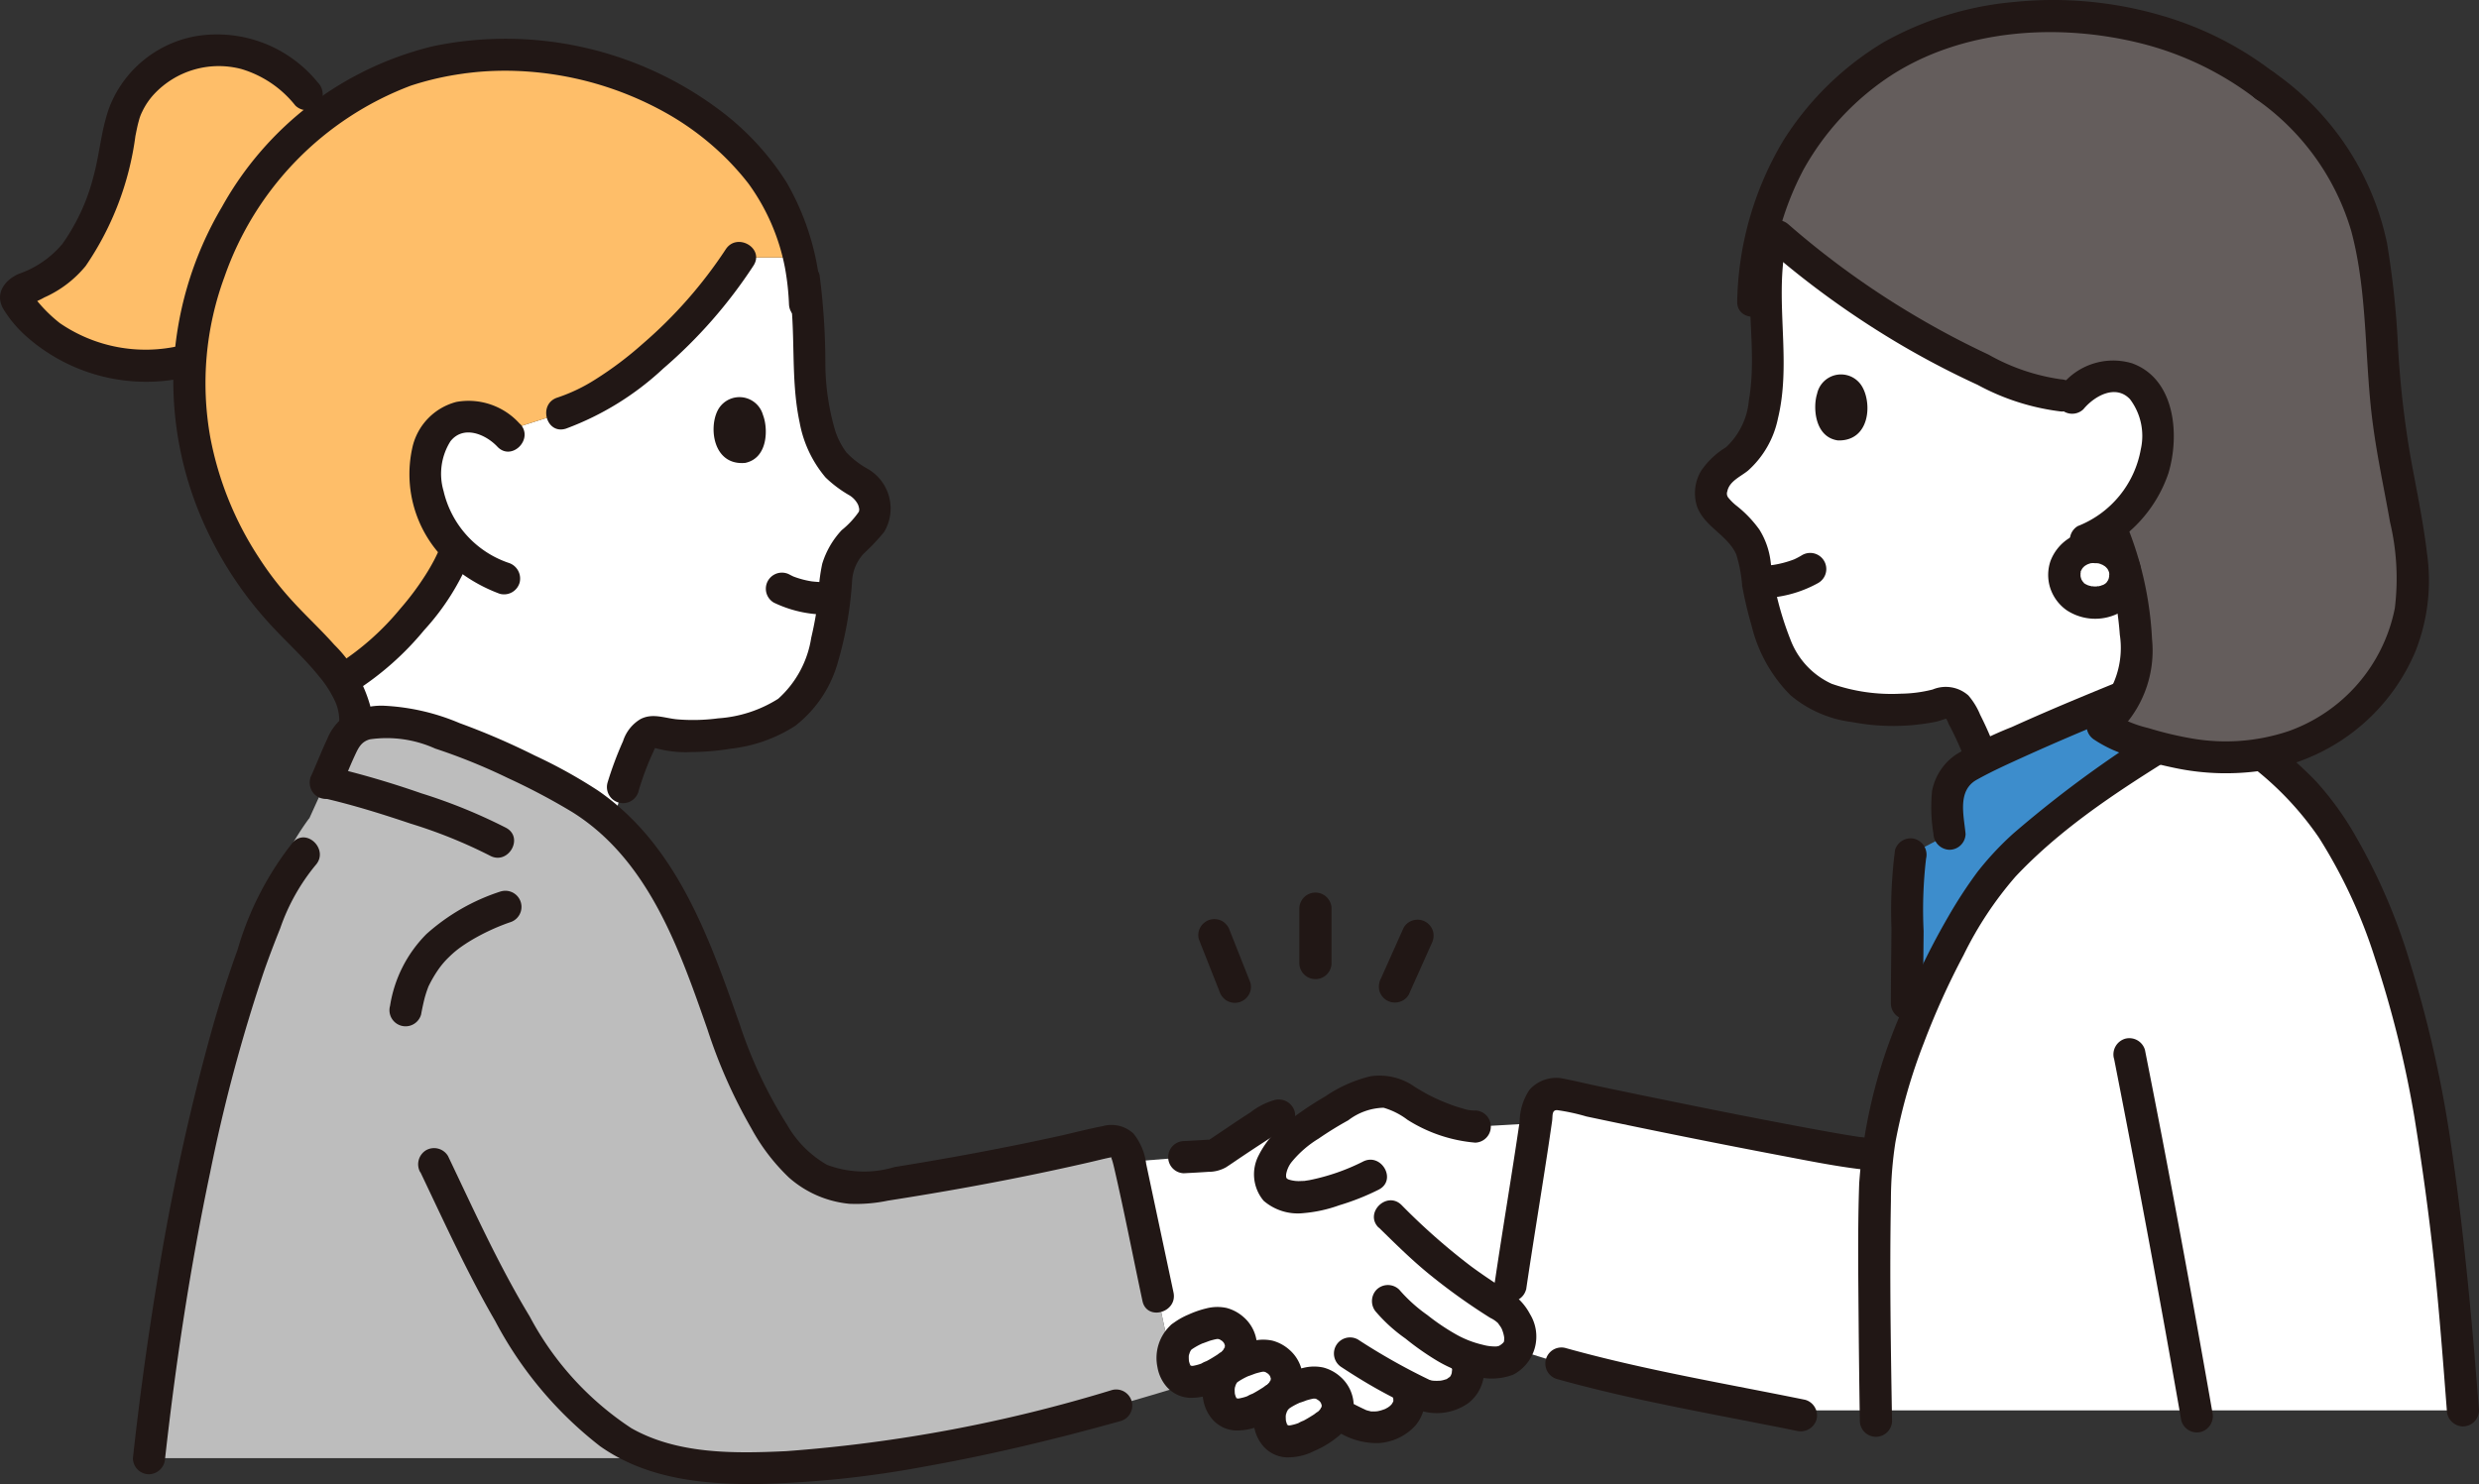
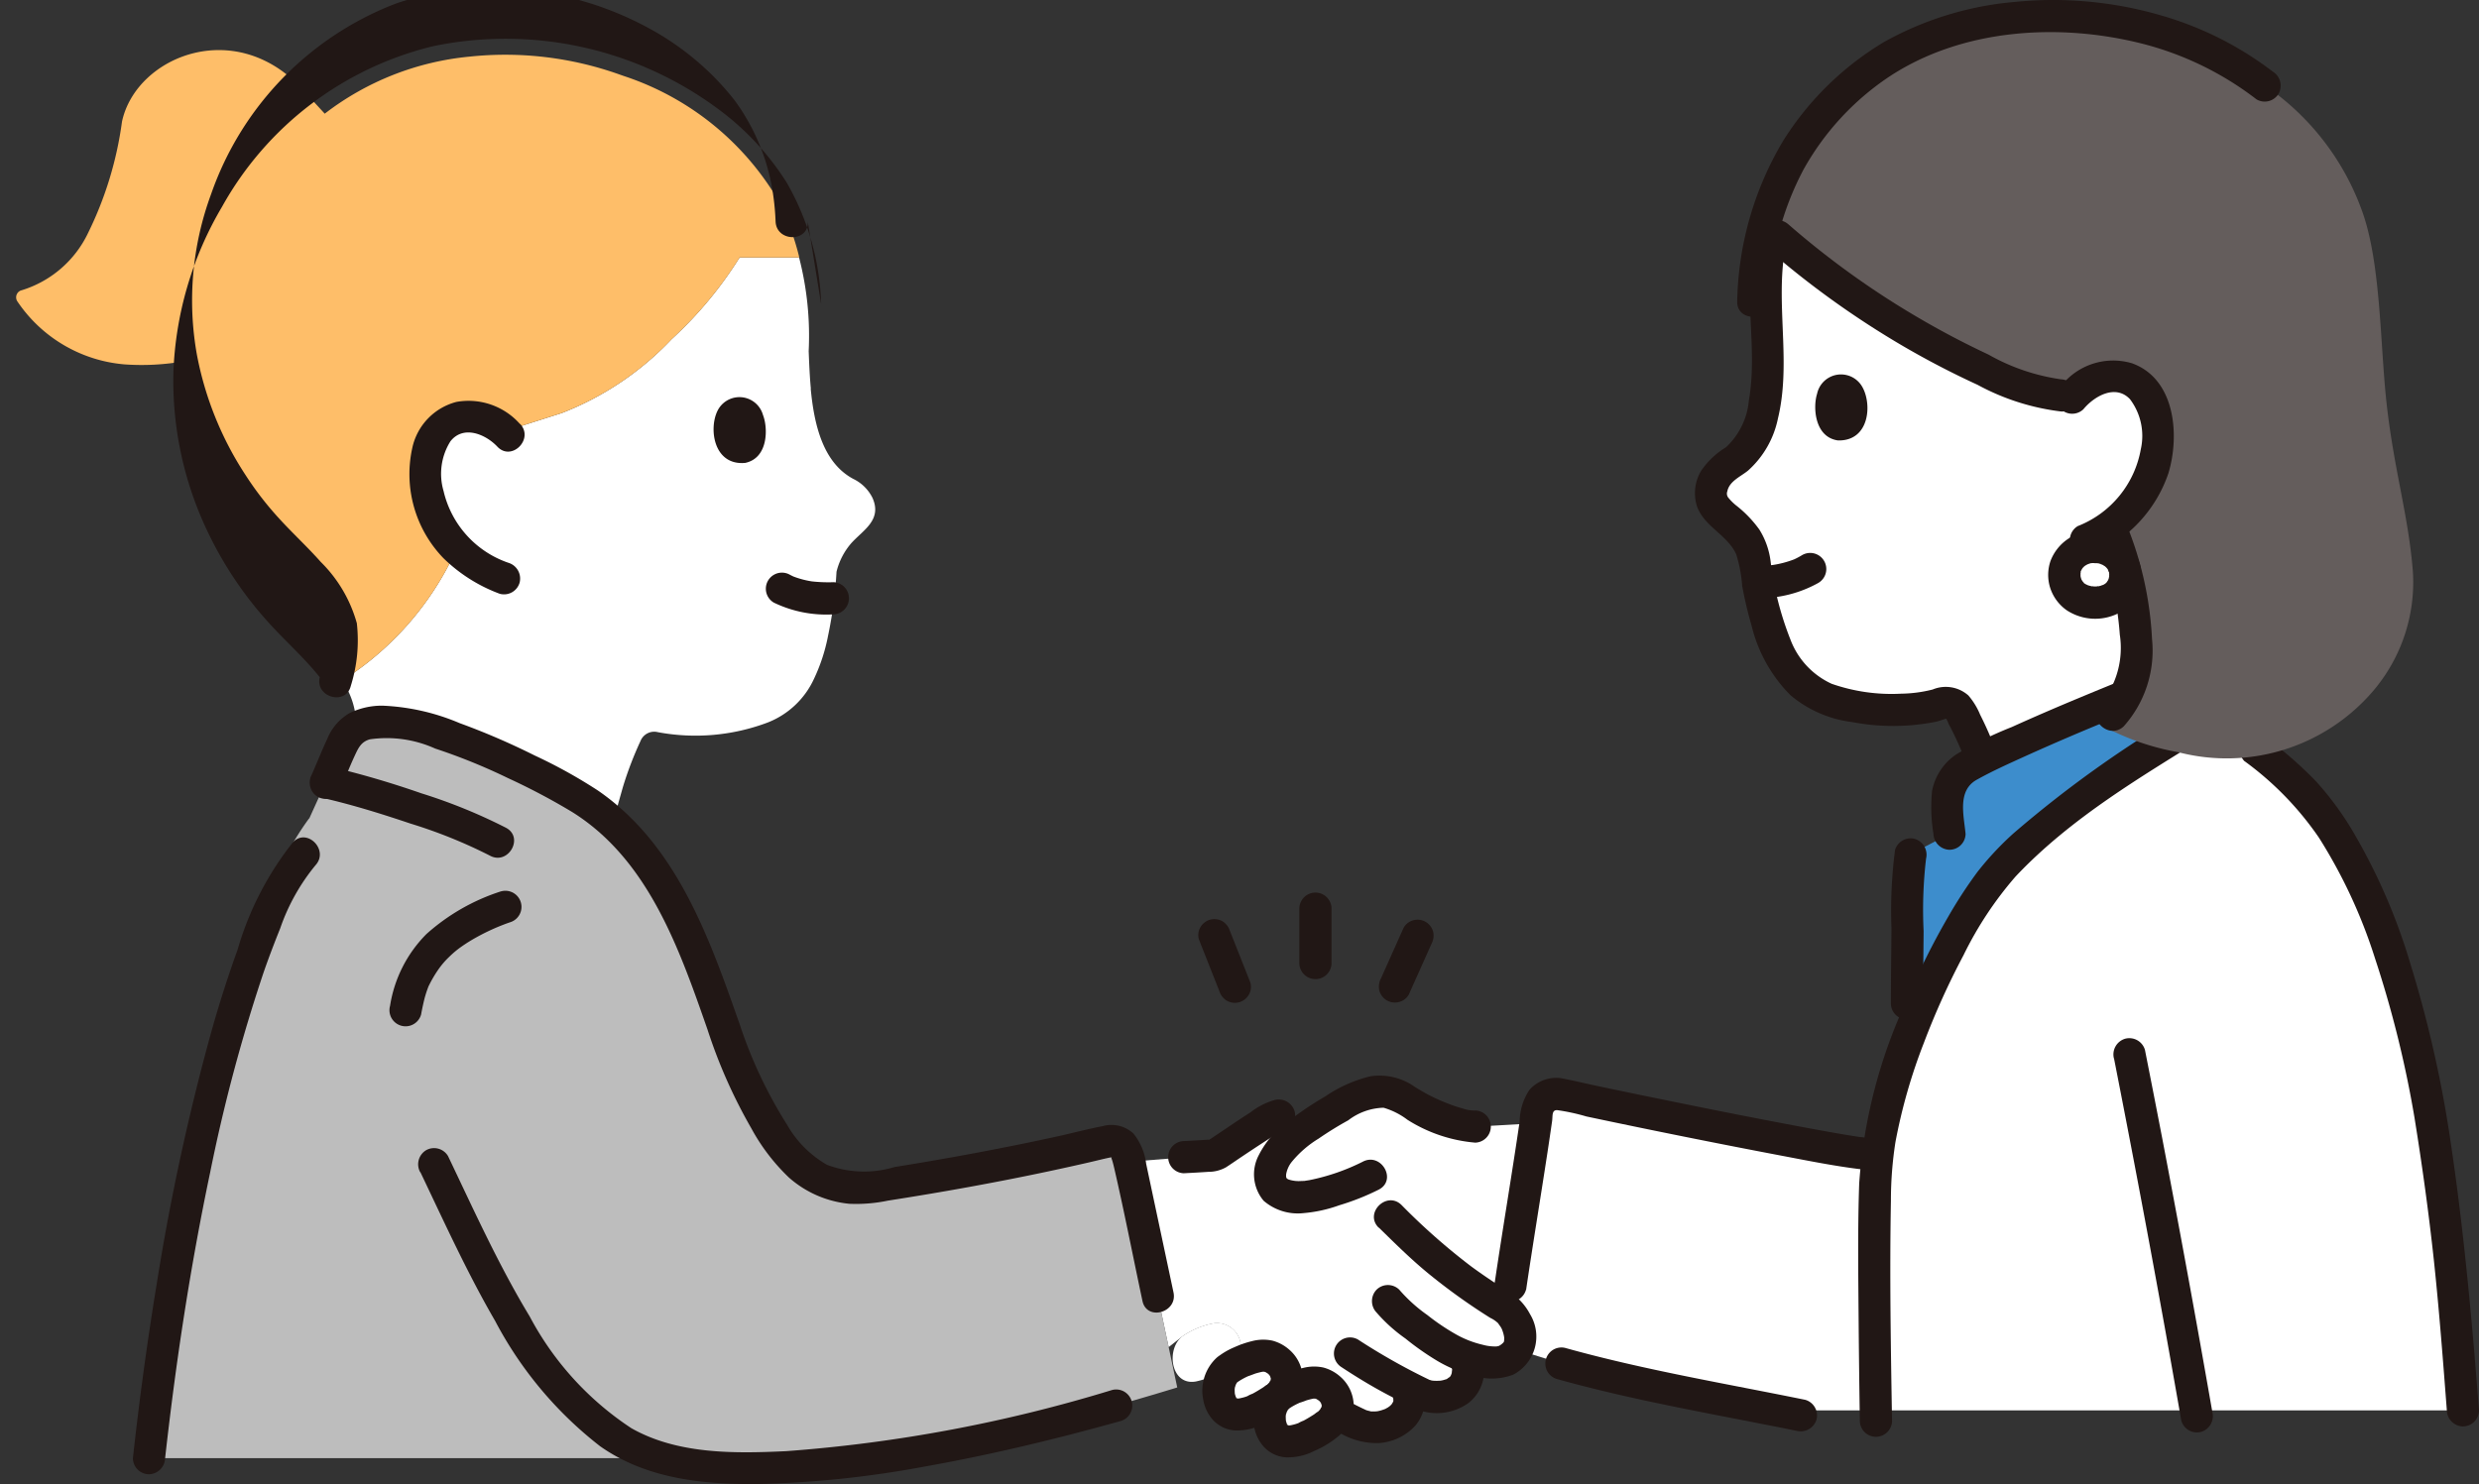
<svg xmlns="http://www.w3.org/2000/svg" width="114.705" height="68.687">
  <rect width="100%" height="100%" fill="#333333" stroke="none" />
  <defs>
    <clipPath id="a">
      <path fill="none" d="M0 0h114.705v68.687H0z" />
    </clipPath>
  </defs>
  <g clip-path="url(#a)">
    <path d="M70.737 54.104c.117-.752.228-1.473.321-2.115l-2.8.158a7.956 7.956 0 0 1-3.327-1.3 1.885 1.885 0 0 0-.92-.313 2.6 2.6 0 0 0-1.492.4c-.7.38-1.179.651-1.693 1l-1.644-.287a1 1 0 0 0-.377.147c-.538.3-2.414 1.574-2.493 1.627a.629.629 0 0 1-.314.078q-.615.042-1.23.072l-2.522.2.015.058 1.318 6.2.494 2.323.62-.487.039-.029a3.766 3.766 0 0 1 1.447-.589 1.106 1.106 0 0 1 1.228.969 1.008 1.008 0 0 1 .007.106 1.226 1.226 0 0 1-.571.933l-.031.122.039-.029a3.768 3.768 0 0 1 1.447-.589 1.106 1.106 0 0 1 1.228.968 1.016 1.016 0 0 1 .007.106 1.181 1.181 0 0 1-.444.837l.117-.079a3.766 3.766 0 0 1 1.447-.589 1.106 1.106 0 0 1 1.228.968 1.016 1.016 0 0 1 .007.106.881.881 0 0 1-.065.31c.33.183.67.351 1.012.516a1.818 1.818 0 0 0 1.311.074 1.55 1.55 0 0 0 .931-.682 1.141 1.141 0 0 0 .016-1.039s-.012-.035-.034-.093c.242.124.5.252.786.389a1.675 1.675 0 0 0 1.935-.522 1.353 1.353 0 0 0 .139-.775l1.377-.19a1.265 1.265 0 0 0 .931-.572 1.752 1.752 0 0 0-.5-1.876c.1-.662.164-1.11.164-1.11.227-1.547.554-3.566.839-5.4M37.518 17.983c-.056-.6-.078-1.194-.1-1.732a14.471 14.471 0 0 0-.444-4.334h-2.753a18.253 18.253 0 0 1-3.146 3.784 13.931 13.931 0 0 1-5.09 3.42l-2.64.841a2.313 2.313 0 0 0-1.083-.606 1.962 1.962 0 0 0-1.657.272 2.873 2.873 0 0 0-.923 2.384 4.978 4.978 0 0 0 1.437 3.373l-.047.139a14.027 14.027 0 0 1-5.049 5.852l-.189.137a3.619 3.619 0 0 1 .617 1.6 3.707 3.707 0 0 1-.029.612 3.039 3.039 0 0 1 1.847-.3 6.852 6.852 0 0 1 1.235.257 32.482 32.482 0 0 1 6.527 2.792 11.527 11.527 0 0 1 2.328 1.6c.279-1 .465-1.653.465-1.653a16.325 16.325 0 0 1 .812-2.123.684.684 0 0 1 .806-.41 9.473 9.473 0 0 0 5.069-.443 3.931 3.931 0 0 0 2.148-2.016 8.291 8.291 0 0 0 .654-1.995 19.55 19.55 0 0 0 .393-2.97 3.151 3.151 0 0 1 .7-1.342c.542-.595 1.422-1.062.962-2.083a1.917 1.917 0 0 0-.881-.871c-1.4-.743-1.818-2.493-1.975-4.186m46.997-5.217q-1.291-.971-2.5-2.044a14.214 14.214 0 0 0-.235 4.684c.054 2.059.137 4.916-1.686 6.04a1.92 1.92 0 0 0-.824.926c-.393 1.049.515 1.458 1.094 2.016a3.154 3.154 0 0 1 .79 1.294 19.583 19.583 0 0 0 .584 2.939 8.284 8.284 0 0 0 .781 1.948 3.933 3.933 0 0 0 2.273 1.872 9.472 9.472 0 0 0 5.087.115.682.682 0 0 1 .83.357 16.31 16.31 0 0 1 .947 2.067l.06.149c1.839-.916 4.472-2.035 6.681-2.916a6.6 6.6 0 0 0 .438-2.942 16.1 16.1 0 0 0-1.192-4.927 4.954 4.954 0 0 0 2.209-4.337 2.873 2.873 0 0 0-1.075-2.319 1.963 1.963 0 0 0-1.672-.164 2.324 2.324 0 0 0-1.1.738 5.912 5.912 0 0 1-3.133-.659 40.218 40.218 0 0 1-8.362-4.836" fill="#fff" />
    <path d="M101.509 31.033a102.317 102.317 0 0 0-10.412 4.413 1.885 1.885 0 0 0-1 1.8c.025.353.05.748.107 1.346l-1.805.951a11.077 11.077 0 0 0-.129 1.93c-.013 2.274-.033 4.553-.051 6.813a36.786 36.786 0 0 1 2.369-5.142 20.525 20.525 0 0 1 1.787-2.708c2.71-3.037 6.322-5.121 9.567-7.147l-.326-2.3Z" fill="#3d8dcc" />
    <path d="M103.844 34.284a14.638 14.638 0 0 1 5.242 6.113 43.14 43.14 0 0 1 3.153 9.93 143.6 143.6 0 0 1 1.721 14.95H82.173c-2.823-.558-7.106-1.372-9.941-2.171l-2.742-.86.406-2.746c.355-2.4.947-5.943 1.253-8.151a.844.844 0 0 1 .956-.716c.026 0 .053.009.079.015 2.214.5 12.018 2.5 13.939 2.729l.744.088a31.651 31.651 0 0 1 3.725-10.32 20.524 20.524 0 0 1 1.786-2.706c2.806-3.145 6.579-5.267 9.912-7.362.582.457 1.1.853 1.554 1.209" fill="#fff" />
    <path d="M103.862 35.234a14.5 14.5 0 0 1 3.435 3.534 23.94 23.94 0 0 1 2.59 5.569 49.988 49.988 0 0 1 1.83 7.373c.355 2.2.661 4.406.9 6.622.246 2.311.422 4.629.6 6.945a.763.763 0 0 0 .744.744.75.75 0 0 0 .744-.744c-.341-4.367-.734-8.716-1.407-13.047a55.014 55.014 0 0 0-1.768-7.623 27.418 27.418 0 0 0-2.579-5.986 14.205 14.205 0 0 0-1.8-2.471 19.093 19.093 0 0 0-2.243-1.97.768.768 0 0 0-1.053 0 .75.75 0 0 0 0 1.053Zm-12.914 3.359c-.08-.858-.391-2 .52-2.505.765-.427 1.576-.785 2.373-1.148a115.408 115.408 0 0 1 7.973-3.234.763.763 0 0 0 .52-.916.751.751 0 0 0-.916-.52c-1.752.609-3.474 1.306-5.186 2.019-1.055.439-2.1.888-3.142 1.36a17.294 17.294 0 0 0-2.563 1.261 2.634 2.634 0 0 0-1.128 1.692 7.558 7.558 0 0 0 .062 1.985.765.765 0 0 0 .744.744.749.749 0 0 0 .744-.744Zm10.622-5.946a52.908 52.908 0 0 0-8.422 5.939 14.127 14.127 0 0 0-1.652 1.772 21.406 21.406 0 0 0-1.345 2.061 33.952 33.952 0 0 0-1.954 3.935 23.924 23.924 0 0 0-2.171 8.422c-.072 2.067-.043 4.14-.027 6.207q.019 2.4.058 4.8a.745.745 0 0 0 1.489 0c-.058-3.407-.115-6.819-.052-10.226a17.457 17.457 0 0 1 .21-2.7 25.578 25.578 0 0 1 1.319-4.6 35.3 35.3 0 0 1 1.83-4.046 16.713 16.713 0 0 1 2.408-3.641c2.591-2.749 5.881-4.658 9.057-6.638.811-.506.065-1.795-.752-1.286Z" fill="#211715" />
    <path d="M88.981 46.465c0-1.124.018-2.248.026-3.372a20.422 20.422 0 0 1 .113-3.35.766.766 0 0 0-.52-.916.751.751 0 0 0-.916.52 21.741 21.741 0 0 0-.165 3.612c-.008 1.169-.027 2.338-.027 3.507a.745.745 0 0 0 1.489 0Z" fill="#211715" />
    <path d="M104.791 3.96A15.883 15.883 0 0 0 94.823.748a17.109 17.109 0 0 0-4.886.77 12.622 12.622 0 0 0-8.283 8.887 40.214 40.214 0 0 0 11.218 7.2 5.915 5.915 0 0 0 3.133.659 2.324 2.324 0 0 1 1.1-.738 1.963 1.963 0 0 1 1.672.164 2.873 2.873 0 0 1 1.075 2.319 4.954 4.954 0 0 1-2.209 4.337 16.1 16.1 0 0 1 1.192 4.927c.025 1.285-.029 2.881-1.093 3.824l-.51.453.06.047a11.551 11.551 0 0 0 3.5 1.218 8.912 8.912 0 0 0 9.022-2.843 7.754 7.754 0 0 0 1.832-5.511c-.207-2.636-.872-4.676-1.22-7.819-.291-2.647-.261-6.207-1.045-8.625a11.871 11.871 0 0 0-4.581-6.058" fill="#645d5c" />
    <path d="M35.952 9.175a13.013 13.013 0 0 0-7.06-5.648l-.246-.086a15.732 15.732 0 0 0-6.92-.82 12.991 12.991 0 0 0-6.7 2.64l-.829-.9C11.081.65 6.304 2.556 5.645 5.63a16.693 16.693 0 0 1-1.558 5.128A5.041 5.041 0 0 1 .951 13.45a.341.341 0 0 0-.175.45.346.346 0 0 0 .038.065 6.643 6.643 0 0 0 4.946 2.9 11.183 11.183 0 0 0 2.806-.154l.231-.053c-.011.158-.021.315-.026.473a15.928 15.928 0 0 0 4.221 11.193 26.412 26.412 0 0 1 2.845 3.188l.189-.137a14.02 14.02 0 0 0 5.049-5.852s.018-.051.047-.139a4.978 4.978 0 0 1-1.437-3.373 2.873 2.873 0 0 1 .923-2.384 1.962 1.962 0 0 1 1.657-.272 2.313 2.313 0 0 1 1.083.606l2.64-.841a13.931 13.931 0 0 0 5.09-3.42 18.253 18.253 0 0 0 3.146-3.784h2.76a12.049 12.049 0 0 0-1.03-2.742" fill="#febe69" />
    <path d="M97.817 48.99a810.003 810.003 0 0 1 2.386 12.655q.368 2.054.728 4.108a.751.751 0 0 0 .916.52.761.761 0 0 0 .52-.916 798.451 798.451 0 0 0-2.318-12.667q-.395-2.047-.8-4.094a.752.752 0 0 0-.916-.52.759.759 0 0 0-.52.916ZM70.614 59.697c.313-2.116.663-4.227.986-6.341q.112-.734.217-1.468c.033-.235-.025-.52.238-.506a9.343 9.343 0 0 1 1.347.292q4.5.954 9.016 1.813c1.229.233 2.461.484 3.7.633a.748.748 0 0 0 .744-.744.763.763 0 0 0-.744-.744c-.207-.025.15.024-.06-.007-.108-.016-.215-.031-.322-.049a44.173 44.173 0 0 1-.728-.121c-.651-.113-1.3-.234-1.954-.356q-2.466-.465-4.925-.966-2.2-.444-4.4-.907c-.452-.1-.9-.207-1.355-.295a1.637 1.637 0 0 0-1.609.517 2.7 2.7 0 0 0-.449 1.456c-.362 2.469-.779 4.929-1.145 7.4a.769.769 0 0 0 .52.916.75.75 0 0 0 .916-.52Zm1.42 4.128c3.647 1.022 7.4 1.648 11.1 2.4a.763.763 0 0 0 .916-.52.752.752 0 0 0-.52-.916c-3.707-.756-7.456-1.382-11.1-2.4a.745.745 0 0 0-.396 1.436Zm12.047-45.609c-.2.605-.133 2.015.962 2.169 1.453.037 1.59-1.659 1.129-2.474a1.131 1.131 0 0 0-2.091.3m-2.682 9.476a5.608 5.608 0 0 0 2.724-.7.745.745 0 1 0-.752-1.286 3.514 3.514 0 0 1-.447.23l.178-.075a4.769 4.769 0 0 1-1.2.312l.2-.027a7.96 7.96 0 0 1-.7.059.745.745 0 1 0 0 1.489" fill="#211715" />
    <path d="M92.364 34.784a15.914 15.914 0 0 0-.743-1.709 3.274 3.274 0 0 0-.543-.887 1.577 1.577 0 0 0-1.652-.275 6.2 6.2 0 0 1-1.453.193 8.4 8.4 0 0 1-3.219-.457 3.671 3.671 0 0 1-1.909-2.047 14.589 14.589 0 0 1-.914-3.585 3.609 3.609 0 0 0-.524-1.506 5.415 5.415 0 0 0-1.086-1.126 2.434 2.434 0 0 1-.338-.336.3.3 0 0 1-.058-.31c.093-.471.625-.685.959-.959a4.416 4.416 0 0 0 1.381-2.405c.584-2.41-.02-4.877.252-7.309a.749.749 0 0 0-.744-.744.762.762 0 0 0-.744.744c-.241 2.149.266 4.326-.107 6.464a3.363 3.363 0 0 1-1.055 2.168 3.773 3.773 0 0 0-1.154 1.092 2.018 2.018 0 0 0-.192 1.646c.346.947 1.394 1.309 1.813 2.213a6.531 6.531 0 0 1 .279 1.475 18.387 18.387 0 0 0 .434 1.833 6.838 6.838 0 0 0 1.8 3.22 5.46 5.46 0 0 0 2.85 1.243 10.16 10.16 0 0 0 3.913-.021c.079-.018.427-.142.445-.132a1.916 1.916 0 0 1 .112.244 13.53 13.53 0 0 1 .755 1.668.764.764 0 0 0 .916.52.75.75 0 0 0 .52-.916Z" fill="#211715" />
    <path d="M81.871 13.942a13.628 13.628 0 0 1 1.582-6.1 12.432 12.432 0 0 1 3.917-4.264c3.389-2.259 7.887-2.535 11.755-1.556a14.56 14.56 0 0 1 5.29 2.58.748.748 0 0 0 1.018-.267.763.763 0 0 0-.267-1.018 15.575 15.575 0 0 0-5.035-2.563 17.853 17.853 0 0 0-6.945-.662 15.087 15.087 0 0 0-6 1.846 13.988 13.988 0 0 0-4.661 4.552 15.032 15.032 0 0 0-2.143 7.452c-.035.958 1.454.957 1.489 0" fill="#211715" />
-     <path d="M104.415 4.603a11.35 11.35 0 0 1 4.378 6.086c.784 2.923.6 6.037 1.012 9.021.2 1.493.521 2.965.782 4.449a11.29 11.29 0 0 1 .223 3.993 7.609 7.609 0 0 1-4.913 5.687 9.141 9.141 0 0 1-4.524.332 16.252 16.252 0 0 1-1.966-.473 5.5 5.5 0 0 1-1.746-.743.749.749 0 0 0-1.018.267.762.762 0 0 0 .267 1.019 5.954 5.954 0 0 0 1.735.778 17.5 17.5 0 0 0 1.869.5 11.51 11.51 0 0 0 4.684.058 9.2 9.2 0 0 0 6.559-5.413 8.9 8.9 0 0 0 .541-4.562c-.182-1.537-.511-3.047-.781-4.569a45.135 45.135 0 0 1-.557-4.926 40.623 40.623 0 0 0-.512-4.857 12.84 12.84 0 0 0-5.279-7.933.749.749 0 0 0-1.018.267.761.761 0 0 0 .267 1.018Z" fill="#211715" />
    <path d="M96.408 18.932c.5-.6 1.481-1.163 2.148-.456a2.816 2.816 0 0 1 .5 2.319 4.7 4.7 0 0 1-2.917 3.555.752.752 0 0 0-.267 1.019.761.761 0 0 0 1.019.267 6.26 6.26 0 0 0 3.443-3.733c.531-1.756.322-4.366-1.685-5.089a3.057 3.057 0 0 0-3.294 1.067.766.766 0 0 0 0 1.053.75.75 0 0 0 1.053 0Z" fill="#211715" />
    <path d="M81.694 11.439a41.55 41.55 0 0 0 6.375 4.587q1.673.975 3.434 1.785a10.79 10.79 0 0 0 3.86 1.234c.958.052.955-1.437 0-1.489a9.475 9.475 0 0 1-3.355-1.145q-1.692-.792-3.3-1.739a39.48 39.48 0 0 1-5.955-4.286c-.719-.627-1.777.422-1.053 1.055Zm15.281 13.27a14.938 14.938 0 0 1 1.11 4.667 4.072 4.072 0 0 1-.877 3.195c-.7.651.35 1.7 1.053 1.053a5.258 5.258 0 0 0 1.315-4.041 16.092 16.092 0 0 0-1.165-5.27.763.763 0 0 0-.916-.52.751.751 0 0 0-.52.916Z" fill="#211715" />
-     <path d="M96.952 25.323a1.323 1.323 0 0 0-1.432 1.2v.04a1.3 1.3 0 0 0 1.383 1.324 1.285 1.285 0 0 0 1.435-1.268 1.322 1.322 0 0 0-1.342-1.3h-.042" fill="#fff" />
    <path d="M96.952 24.579a2.147 2.147 0 0 0-2.073 1.383 1.992 1.992 0 0 0-.025 1.217 2.03 2.03 0 0 0 .77 1.063 2.4 2.4 0 0 0 2.406.138 2.011 2.011 0 0 0 1.013-2.148 2.112 2.112 0 0 0-2.09-1.653.751.751 0 0 0-.744.744.759.759 0 0 0 .744.744c.043 0 .084 0 .127.007.127.007-.073-.011-.076-.011a.553.553 0 0 1 .193.045 1.024 1.024 0 0 0 .109.038c-.162-.035-.13-.06-.074-.031s.127.071.19.111c.113.071-.114-.107-.051-.04.02.021.044.039.065.059s.04.043.06.062c.047.046.062.115-.039-.057.029.05.065.093.093.145.013.025.062.133.007 0s0 .011.011.04.054.143.039.168c-.006.009-.016-.215-.015-.093v.106a.588.588 0 0 1 0 .074c-.006.081-.051.14.01-.054-.019.062-.026.124-.046.186-.009.027-.021.053-.029.08.06-.2.059-.127.026-.071s-.059.093-.086.141c-.044.078.133-.152.046-.06l-.044.048-.072.068c-.091.089.155-.1.046-.035a1.52 1.52 0 0 1-.146.087c-.069.035-.14.027.05-.018-.022.005-.046.017-.067.024a1.464 1.464 0 0 1-.178.047c-.078.016-.152-.011.046 0-.039 0-.08.007-.119.009a1.883 1.883 0 0 1-.205 0 .68.68 0 0 0-.079-.007c.2-.009.124.019.044 0a1.57 1.57 0 0 1-.181-.047.7.7 0 0 0-.069-.025q.182.08.079.031l-.062-.031c-.031-.017-.136-.059-.147-.093 0-.006.155.132.07.053-.025-.023-.051-.045-.075-.069l-.046-.049c-.09-.091.089.136.043.059-.031-.053-.069-.1-.1-.158-.038-.074-.018-.129.02.053 0-.021-.016-.044-.023-.065-.018-.056-.024-.116-.041-.172.06.194.015.133.011.052v-.184c0-.134-.041.189-.008.06.017-.066.041-.132.057-.2-.042.176-.064.138-.034.083s.042-.081.067-.12c.012-.019.029-.038.038-.057q-.124.155-.053.069l.034-.039c.044-.048.1-.086.141-.132-.142.144-.1.072-.035.033.031-.02.062-.038.093-.055s.138-.062.011-.011.025-.007.052-.016a.749.749 0 0 1 .229-.054s-.2.016-.076.012c.056 0 .112-.005.169 0a.745.745 0 0 0 0-1.489Zm-72.891-4.952a3.176 3.176 0 0 0-2.941-1.025 2.81 2.81 0 0 0-2.047 2.149 5.6 5.6 0 0 0 1.45 5.089 7.393 7.393 0 0 0 2.605 1.644.75.75 0 0 0 .916-.52.763.763 0 0 0-.52-.916 4.616 4.616 0 0 1-3-3.323 2.828 2.828 0 0 1 .318-2.3c.6-.764 1.628-.327 2.171.248.659.7 1.71-.356 1.053-1.053Zm11.239-.429c.239.591.263 2-.819 2.227-1.447.131-1.694-1.554-1.287-2.4a1.131 1.131 0 0 1 2.106.169m3.26 7.753a7 7 0 0 1-1.066-.046l.2.026a4.222 4.222 0 0 1-1.064-.276l.178.075q-.128-.055-.252-.12a.744.744 0 0 0-.751 1.285 5.578 5.578 0 0 0 2.759.544.745.745 0 0 0 0-1.489Z" fill="#211715" />
-     <path d="M29.545 36.62a13.188 13.188 0 0 1 .569-1.57c.051-.118.11-.233.157-.352.016-.04.049-.082.062-.119-.023.07-.165-.011.011.051a5.23 5.23 0 0 0 1.644.178 11.473 11.473 0 0 0 1.817-.155 6.907 6.907 0 0 0 2.987-1.055 5.644 5.644 0 0 0 1.979-2.954 17.074 17.074 0 0 0 .655-3.751 2.042 2.042 0 0 1 .544-1.276 9.289 9.289 0 0 0 .942-1 2.117 2.117 0 0 0-.748-2.908 4.085 4.085 0 0 1-1-.769 3.474 3.474 0 0 1-.517-1 11.108 11.108 0 0 1-.457-3.066 31.511 31.511 0 0 0-.27-4.152.75.75 0 0 0-.916-.52.761.761 0 0 0-.52.916c.38 2.132.06 4.311.517 6.442a5.444 5.444 0 0 0 1.2 2.541 5.62 5.62 0 0 0 1.115.832 1.062 1.062 0 0 1 .384.421.842.842 0 0 1 .056.206.337.337 0 0 1-.018.128 4.03 4.03 0 0 1-.792.849 3.985 3.985 0 0 0-.9 1.553 8.514 8.514 0 0 0-.182 1.568 16.232 16.232 0 0 1-.328 1.861 4.772 4.772 0 0 1-1.528 2.823 5.929 5.929 0 0 1-2.777.905 8.849 8.849 0 0 1-1.887.048c-.585-.051-1.143-.307-1.709-.012a1.834 1.834 0 0 0-.806 1.019 16.119 16.119 0 0 0-.719 1.926.745.745 0 0 0 1.436.4Zm4.034-25.079a20.943 20.943 0 0 1-3.836 4.367 16.422 16.422 0 0 1-2.188 1.649 7.905 7.905 0 0 1-1.766.845c-.908.295-.519 1.733.4 1.436a13.4 13.4 0 0 0 4.505-2.785 22.415 22.415 0 0 0 4.171-4.76c.524-.806-.765-1.553-1.286-.752ZM14.718 3.834A6 6 0 0 0 9.1 1.668a5.291 5.291 0 0 0-4.013 3.23c-.4 1.041-.469 2.211-.766 3.285a9.355 9.355 0 0 1-1.436 3.108 4.59 4.59 0 0 1-2.022 1.387c-.627.279-1.1.873-.734 1.58a5.587 5.587 0 0 0 1.1 1.321 8.368 8.368 0 0 0 7.534 1.849.751.751 0 0 0 .52-.916.76.76 0 0 0-.916-.52 7.01 7.01 0 0 1-5.6-1.038 6.73 6.73 0 0 1-1.051-1.031 1.824 1.824 0 0 0-.194-.245c-.121-.093-.019-.277-.131.161-.1.391-.121.246.033.209a3.639 3.639 0 0 0 .628-.281 5.2 5.2 0 0 0 1.913-1.458 13.85 13.85 0 0 0 2.3-6.01c.049-.235.091-.473.157-.7a1.992 1.992 0 0 1 .154-.421 3.23 3.23 0 0 1 .542-.808 4.1 4.1 0 0 1 4.048-1.176 5.012 5.012 0 0 1 2.5 1.691.751.751 0 0 0 1.053 0 .76.76 0 0 0 0-1.053Zm5.637 21.49-.062.172c-.071.194.066-.133-.025.06-.059.124-.118.25-.182.372a9.416 9.416 0 0 1-.421.721 12.882 12.882 0 0 1-1.144 1.525 12.393 12.393 0 0 1-2.874 2.558.745.745 0 0 0 .752 1.286 13.693 13.693 0 0 0 3.232-2.858 11.251 11.251 0 0 0 2.16-3.439.745.745 0 1 0-1.435-.4" fill="#211715" />
-     <path d="M37.995 14.081a11.972 11.972 0 0 0-1.6-5.64 12.507 12.507 0 0 0-2.99-3.265 16.511 16.511 0 0 0-13.354-3.04 15.286 15.286 0 0 0-9.777 7.433 16.2 16.2 0 0 0-2.252 7.7 16.2 16.2 0 0 0 1.474 7.1 17.376 17.376 0 0 0 3 4.521c.757.828 1.6 1.576 2.3 2.455a4.915 4.915 0 0 1 .76 1.235 2.3 2.3 0 0 1 .111 1.191 11.186 11.186 0 0 1-.251 1.4c-.226.931 1.21 1.328 1.436.4a7.043 7.043 0 0 0 .279-2.9 6.385 6.385 0 0 0-1.665-2.832c-.679-.765-1.44-1.453-2.116-2.221a14.806 14.806 0 0 1-1.365-1.8 15.356 15.356 0 0 1-2.253-5.568 14.226 14.226 0 0 1 .655-7.437 14.575 14.575 0 0 1 8.62-8.848 13.725 13.725 0 0 1 2.044-.5q.208-.034.416-.062c.114-.016-.124.016-.013 0l.091-.012.323-.038a14.164 14.164 0 0 1 2.016-.07 15.314 15.314 0 0 1 7.1 2.039 12.9 12.9 0 0 1 2.281 1.687c.3.275.58.564.849.866q.159.178.31.362l.15.186c.006.007.073.093.022.027s.045.06.055.074a9.733 9.733 0 0 1 1.67 3.869 11.959 11.959 0 0 1 .186 1.692c.049.953 1.538.959 1.489 0" fill="#211715" />
+     <path d="M37.995 14.081a11.972 11.972 0 0 0-1.6-5.64 12.507 12.507 0 0 0-2.99-3.265 16.511 16.511 0 0 0-13.354-3.04 15.286 15.286 0 0 0-9.777 7.433 16.2 16.2 0 0 0-2.252 7.7 16.2 16.2 0 0 0 1.474 7.1 17.376 17.376 0 0 0 3 4.521c.757.828 1.6 1.576 2.3 2.455c-.226.931 1.21 1.328 1.436.4a7.043 7.043 0 0 0 .279-2.9 6.385 6.385 0 0 0-1.665-2.832c-.679-.765-1.44-1.453-2.116-2.221a14.806 14.806 0 0 1-1.365-1.8 15.356 15.356 0 0 1-2.253-5.568 14.226 14.226 0 0 1 .655-7.437 14.575 14.575 0 0 1 8.62-8.848 13.725 13.725 0 0 1 2.044-.5q.208-.034.416-.062c.114-.016-.124.016-.013 0l.091-.012.323-.038a14.164 14.164 0 0 1 2.016-.07 15.314 15.314 0 0 1 7.1 2.039 12.9 12.9 0 0 1 2.281 1.687c.3.275.58.564.849.866q.159.178.31.362l.15.186c.006.007.073.093.022.027s.045.06.055.074a9.733 9.733 0 0 1 1.67 3.869 11.959 11.959 0 0 1 .186 1.692c.049.953 1.538.959 1.489 0" fill="#211715" />
    <path d="M27.241 37.198a13.049 13.049 0 0 0-1.21-.727 32.589 32.589 0 0 0-6.527-2.792 6.852 6.852 0 0 0-1.235-.257c-.844-.072-1.872 0-2.3.775-.324.6-.565 1.272-.908 2.03l-.744 1.64c-.015.015-.028.031-.041.047a13.107 13.107 0 0 0-1.832 3.563c-1.925 4.811-4.218 13.915-5.555 26.012h23.783a17.363 17.363 0 0 0 5.125.434c5.361-.147 12.765-1.884 18.675-3.706l-.892-4.2-1.318-6.2c-.186-.728-.362-1.133-1.092-.962a134.734 134.734 0 0 1-10.989 2.1 4.3 4.3 0 0 1-4.13-2.1c-2.07-3.08-2.115-4.342-3.644-8.262-.324-.789-.631-1.563-1.006-2.35a12.924 12.924 0 0 0-4.165-5.05" fill="#bdbdbd" />
    <path d="M7.64 67.492c.493-4.438 1.164-8.858 2.084-13.228a76.572 76.572 0 0 1 2.469-9.246c.239-.69.5-1.372.772-2.05a9.407 9.407 0 0 1 1.633-2.921c.645-.707-.405-1.763-1.053-1.053a14.492 14.492 0 0 0-2.551 4.96 53.852 53.852 0 0 0-1.277 4.024 105.933 105.933 0 0 0-2.448 11.338Q6.6 63.387 6.15 67.491a.749.749 0 0 0 .744.744.762.762 0 0 0 .744-.744m11.813-13.24c1.106 2.316 2.169 4.663 3.459 6.886a17.84 17.84 0 0 0 4.857 5.8c2.169 1.531 4.849 1.786 7.43 1.747a47.528 47.528 0 0 0 7.552-.8c3.071-.544 6.108-1.275 9.111-2.115a.745.745 0 0 0-.4-1.435 68.526 68.526 0 0 1-15.092 2.832c-2.386.111-5.018.151-7.158-1.066a14.065 14.065 0 0 1-4.7-5.169c-1.439-2.377-2.584-4.922-3.78-7.425a.751.751 0 0 0-1.019-.267.761.761 0 0 0-.267 1.018Zm35.321.052c.381-.019.762-.04 1.142-.066a1.648 1.648 0 0 0 .814-.21c.241-.155.475-.32.713-.479q.537-.36 1.08-.713c.152-.1.305-.2.46-.291.053-.031.106-.065.16-.1l.1-.058c.078-.039.081-.042.008-.01a.6.6 0 0 1 .132-.029.747.747 0 0 0 .52-.916.766.766 0 0 0-.916-.52 3.276 3.276 0 0 0-1.122.571c-.355.228-.707.461-1.058.7q-.388.259-.773.52c-.016.011-.072.037-.081.055s-.1 0 .046-.015-.041 0-.085.006c-.381.026-.761.047-1.142.066a.745.745 0 0 0 0 1.489Z" fill="#211715" />
    <path d="M68.26 51.401a1.75 1.75 0 0 1-.572-.093 7.189 7.189 0 0 1-.863-.3 8.278 8.278 0 0 1-1.363-.706 2.834 2.834 0 0 0-2.035-.49 6.3 6.3 0 0 0-2.1.931 15.342 15.342 0 0 0-1.666 1.115 4.276 4.276 0 0 0-1.413 1.6 1.9 1.9 0 0 0 .221 2.118 2.416 2.416 0 0 0 1.846.572 6.437 6.437 0 0 0 1.653-.363 11.218 11.218 0 0 0 1.838-.73c.847-.449.1-1.734-.752-1.286a9.735 9.735 0 0 1-2.472.853c-.043.009-.325.044-.124.028a3.24 3.24 0 0 1-.242.011 1.517 1.517 0 0 1-.591-.069c-.1-.046-.124-.068-.115-.235a1.258 1.258 0 0 1 .276-.6 4.9 4.9 0 0 1 1.224-1.056 16.03 16.03 0 0 1 1.375-.849 2.8 2.8 0 0 1 1.632-.582 3.407 3.407 0 0 1 1.107.558 6.938 6.938 0 0 0 3.14 1.058.745.745 0 0 0 0-1.489Zm-4.46 5.417c.784.767 1.559 1.537 2.415 2.225a28.084 28.084 0 0 0 2.745 1.956 1.31 1.31 0 0 1 .374.261c-.049-.055.081.122.1.151a.737.737 0 0 1 .086.179 1.507 1.507 0 0 1 .077.294.466.466 0 0 1 0 .133c0 .089.006.016.008 0-.007.05-.029.093-.038.143.019-.107.06-.078-.038.01a.7.7 0 0 1-.186.13c.015-.007-.133.026-.048.016a2.106 2.106 0 0 1-.68-.073 4.642 4.642 0 0 1-1.274-.5 10.216 10.216 0 0 1-1.295-.877 7.121 7.121 0 0 1-1.3-1.173.748.748 0 0 0-1.053 0 .764.764 0 0 0 0 1.055 7.379 7.379 0 0 0 1.341 1.207 12.754 12.754 0 0 0 1.458 1.024 6.209 6.209 0 0 0 1.672.69 2.813 2.813 0 0 0 1.844-.04 1.988 1.988 0 0 0 .784-2.81 2.686 2.686 0 0 0-1.136-1.132q-.8-.5-1.565-1.059a29.718 29.718 0 0 1-3.244-2.858c-.685-.67-1.739.382-1.053 1.053Z" fill="#211715" />
    <path d="M62.077 63.281c.565.371 1.139.727 1.73 1.055q.558.308 1.126.589a4.047 4.047 0 0 0 .977.416 2.539 2.539 0 0 0 2.031-.4 1.894 1.894 0 0 0 .49-2.419.745.745 0 1 0-1.286.752q.066.117.024.023l.02.072v.1c0-.136-.009.05-.018.086-.021.079-.072.165-.006.049-.026.046-.093.146-.018.053a1.112 1.112 0 0 1-.132.133c.121-.108-.018 0-.05.022-.129.093.1-.019-.042.023-.058.017-.114.036-.173.05-.079.019-.164.024-.035.013a2.516 2.516 0 0 1-.335.01c-.051 0-.1-.008-.153-.013.213.017.071.011.018 0a1 1 0 0 0-.111-.031q-.11-.04.091.041l-.14-.068a29.223 29.223 0 0 1-3.254-1.841.745.745 0 0 0-.752 1.286Z" fill="#211715" />
    <path d="M60.211 65.196a10.469 10.469 0 0 0 1.687 1.066 3.35 3.35 0 0 0 1.909.529 2.527 2.527 0 0 0 1.686-.811 1.934 1.934 0 0 0 .246-2.1.745.745 0 0 0-1.018-.267.768.768 0 0 0-.267 1.018c-.042-.1-.021-.045 0 .026 0 .016.031.149.018.062s0 .083 0 .1c0 .07-.019.078 0 .008-.053.2.041-.048-.014.057a1.111 1.111 0 0 1-.091.145c.042-.057.042-.048-.007 0-.014.013-.14.129-.062.064s-.069.043-.073.046c-.034.021-.07.038-.105.059-.121.07.065-.017-.017.011-.039.014-.077.029-.117.042a1.67 1.67 0 0 1-.3.075c.139-.018-.022 0-.05 0h-.178c-.06 0-.087-.02-.014 0-.057-.015-.115-.025-.171-.042-.013 0-.143-.051-.076-.023s-.1-.051-.117-.058a14.447 14.447 0 0 1-1.283-.688c-.1-.062-.2-.126-.3-.192l-.129-.09s-.181-.134-.1-.073a.765.765 0 0 0-1.053 0 .752.752 0 0 0 0 1.053Z" fill="#211715" />
    <path d="M54.697 61.859c-.759.6-.519 2.287.634 2.082a3.813 3.813 0 0 0 1.516-.692 1.226 1.226 0 0 0 .571-.933 1.106 1.106 0 0 0-1.13-1.082.54.54 0 0 0-.106.007 3.766 3.766 0 0 0-1.447.589l-.039.028m2.12 1.513c-.759.6-.52 2.286.634 2.082a3.817 3.817 0 0 0 1.517-.692 1.226 1.226 0 0 0 .571-.933 1.106 1.106 0 0 0-1.128-1.08.54.54 0 0 0-.106.007 3.77 3.77 0 0 0-1.447.589.351.351 0 0 0-.039.028" fill="#fff" />
    <path d="M59.173 64.615c-.759.6-.519 2.286.634 2.082a3.815 3.815 0 0 0 1.517-.692 1.225 1.225 0 0 0 .571-.933 1.106 1.106 0 0 0-1.129-1.082.54.54 0 0 0-.106.007 3.767 3.767 0 0 0-1.447.589.416.416 0 0 0-.039.028" fill="#fff" />
-     <path d="M54.17 61.333a2.083 2.083 0 0 0-.615 1.939 1.866 1.866 0 0 0 .427.912 1.526 1.526 0 0 0 1.037.511 2.7 2.7 0 0 0 1.329-.3 4.476 4.476 0 0 0 1.2-.758 1.875 1.875 0 0 0 .614-1.359 1.8 1.8 0 0 0-.628-1.324 1.913 1.913 0 0 0-.779-.417 2.033 2.033 0 0 0-.931.019 4.571 4.571 0 0 0-.837.289 3.335 3.335 0 0 0-.666.372.814.814 0 0 0-.341.445.762.762 0 0 0 .075.574.752.752 0 0 0 1.019.267 3.078 3.078 0 0 1 .491-.291l.087-.041.044-.02q.111-.048-.045.019c-.156.067.29-.1.317-.111.076-.023.153-.043.23-.062l.138-.029c.164-.036-.186 0-.038.007h.093c.1 0-.2-.044-.068-.01.037.009.073.016.109.027.184.057-.111-.067 0 0 .053.031.106.071.16.1-.165-.089-.091-.072-.035-.019.027.026.052.055.078.083.1.1-.1-.152-.025-.031.013.022.027.042.039.065.042.074.024.132-.011-.042.009.047.031.1.044.144.041.138-.009-.193-.005-.048v.077c0 .089-.047.109.013-.066-.011.031-.015.069-.024.1-.022.075-.077.12.024-.041-.02.031-.033.069-.052.1l-.041.067c-.014.022-.031.044-.046.066q.113-.143.038-.054c-.031.031-.059.062-.09.091l-.033.029c-.06.05-.044.039.046-.031-.033-.007-.164.108-.2.128-.158.1-.319.2-.485.288a1.211 1.211 0 0 0-.252.122l.093-.039-.065.025a4.704 4.704 0 0 1-.109.038 2.111 2.111 0 0 1-.269.068l-.122.02c.252-.043.143-.018.08-.016H55.1c-.089 0-.089-.05.093.015a1.186 1.186 0 0 0-.122-.031c-.11-.025.184.1.088.038l-.062-.034c-.02-.012-.038-.029-.059-.04.188.105.128.1.07.047l-.041-.042c-.053-.056-.04-.106.057.076-.022-.042-.054-.081-.076-.124-.007-.015-.014-.031-.022-.044-.056-.1.07.2.037.086-.017-.057-.037-.112-.05-.171 0-.017-.007-.034-.01-.051-.035-.16.013.186.009.069 0-.062-.007-.122-.006-.184a.375.375 0 0 1 0-.053c0-.079.05-.182-.012.066.015-.06.022-.121.039-.181.024-.084.115-.226-.014 0 .027-.049.048-.1.077-.149l.035-.054c.058-.095-.148.164-.038.05a1.4 1.4 0 0 1 .13-.124.743.743 0 0 0 .217-.527.741.741 0 0 0-.744-.744.857.857 0 0 0-.529.222" fill="#211715" />
    <path d="M56.29 62.846a2.083 2.083 0 0 0-.615 1.939 1.87 1.87 0 0 0 .427.911 1.526 1.526 0 0 0 1.037.511 2.7 2.7 0 0 0 1.329-.3 4.477 4.477 0 0 0 1.2-.758 1.875 1.875 0 0 0 .614-1.358 1.8 1.8 0 0 0-.628-1.324 1.916 1.916 0 0 0-.779-.417 2.033 2.033 0 0 0-.93.019 4.594 4.594 0 0 0-.837.289 3.34 3.34 0 0 0-.665.372.81.81 0 0 0-.341.445.744.744 0 0 0 1.093.841 3.094 3.094 0 0 1 .491-.291l.087-.041.044-.02q.11-.048-.045.019c-.155.067.289-.1.317-.111.076-.023.153-.043.23-.062l.139-.029c.164-.036-.186 0-.038.007h.093c.1 0-.2-.044-.068-.01.037.009.073.016.109.028.184.057-.111-.067 0 0 .053.031.106.071.16.1-.165-.089-.09-.072-.035-.019.028.026.052.055.078.083.1.1-.1-.152-.026-.031.013.022.027.042.039.065.042.075.024.132-.011-.042.009.047.031.1.044.144.041.138-.009-.193 0-.048v.076c0 .089-.047.109.013-.066-.011.031-.015.069-.024.1-.022.075-.078.12.024-.041-.02.031-.033.069-.052.1l-.041.067c-.014.022-.031.044-.046.066q.114-.144.038-.055c-.031.031-.058.062-.09.091l-.033.029q-.089.074.046-.033c-.033-.007-.164.108-.2.128-.158.1-.319.2-.485.288a1.244 1.244 0 0 0-.252.122l.093-.039-.065.025-.109.038a2.163 2.163 0 0 1-.269.067l-.124.02c.252-.043.144-.018.081-.015h-.083c-.089 0-.09-.05.093.015a1.1 1.1 0 0 0-.122-.031c-.11-.025.184.1.088.038l-.062-.034c-.02-.012-.038-.028-.059-.04.188.105.128.1.07.047l-.041-.042c-.053-.056-.04-.106.056.077-.022-.042-.054-.081-.076-.124-.007-.015-.014-.031-.022-.044-.056-.1.07.2.037.086-.017-.057-.037-.112-.05-.171 0-.017-.007-.034-.01-.051-.035-.16.013.186.009.069 0-.062-.008-.124-.006-.185a.376.376 0 0 1 0-.053c0-.079.049-.182-.013.066.015-.06.022-.121.039-.181.024-.084.115-.226-.014 0 .027-.049.048-.1.077-.149l.035-.054c.058-.095-.148.164-.038.05a1.4 1.4 0 0 1 .13-.124.747.747 0 0 0 .217-.527.758.758 0 0 0-.217-.527.748.748 0 0 0-.527-.217.855.855 0 0 0-.524.222" fill="#211715" />
    <path d="M58.645 64.089a2.083 2.083 0 0 0-.615 1.939 1.868 1.868 0 0 0 .427.912 1.525 1.525 0 0 0 1.037.511 2.7 2.7 0 0 0 1.329-.3 4.477 4.477 0 0 0 1.2-.758 1.874 1.874 0 0 0 .614-1.358 1.806 1.806 0 0 0-.628-1.324 1.913 1.913 0 0 0-.779-.417 2.037 2.037 0 0 0-.931.019 4.594 4.594 0 0 0-.837.289 3.355 3.355 0 0 0-.665.372.813.813 0 0 0-.341.445.76.76 0 0 0 .075.574.752.752 0 0 0 1.019.267 3.078 3.078 0 0 1 .491-.291l.087-.041.044-.02-.045.019a2.985 2.985 0 0 0 .317-.111c.076-.023.153-.044.23-.062l.138-.029c.164-.036-.186 0-.038.007h.093c.1 0-.2-.044-.068-.01.036.009.073.016.109.028.184.057-.111-.067 0 0 .053.031.106.071.16.1-.166-.088-.091-.072-.035-.019.027.026.052.055.078.083.1.1-.1-.152-.025-.031.013.022.027.042.039.065.042.075.024.132-.011-.042.009.047.031.1.044.144.042.138-.009-.193 0-.048v.076c0 .089-.047.109.013-.066-.011.031-.015.069-.024.1-.022.075-.077.12.024-.041-.02.031-.033.069-.052.1l-.041.067c-.014.022-.031.045-.046.066q.113-.144.038-.055l-.09.093-.031.029c-.06.05-.044.039.046-.033-.031-.007-.164.108-.195.128-.159.1-.319.2-.485.288a1.244 1.244 0 0 0-.252.122l.093-.039-.065.025-.109.038a2.219 2.219 0 0 1-.269.068l-.124.019c.252-.042.144-.018.081-.015h-.083c-.089 0-.089-.05.093.015a1.1 1.1 0 0 0-.122-.031c-.11-.025.185.1.088.038l-.062-.034c-.02-.012-.038-.028-.059-.04.188.105.128.1.07.048l-.041-.043c-.053-.056-.04-.106.057.077-.023-.042-.054-.081-.076-.124-.008-.014-.014-.031-.022-.044-.056-.1.07.2.037.086-.017-.057-.037-.112-.05-.171 0-.017-.007-.034-.01-.051-.035-.16.013.186.009.069 0-.062-.007-.124-.006-.184a.381.381 0 0 1 0-.053c0-.079.05-.181-.012.066.015-.06.022-.121.039-.181.024-.084.115-.226-.014.005.027-.049.048-.1.077-.149l.035-.054c.058-.095-.148.164-.038.05a1.393 1.393 0 0 1 .129-.124.743.743 0 0 0 .217-.527.758.758 0 0 0-.217-.527.748.748 0 0 0-.527-.217.855.855 0 0 0-.529.221m1.469-22.063v2.57a.745.745 0 0 0 1.489 0v-2.57a.745.745 0 0 0-1.489 0m-4.648 1.449.945 2.39a.81.81 0 0 0 .341.445.76.76 0 0 0 .574.075.751.751 0 0 0 .445-.341.725.725 0 0 0 .075-.574l-.945-2.388a.813.813 0 0 0-.341-.445.76.76 0 0 0-.574-.075.751.751 0 0 0-.445.341.724.724 0 0 0-.075.573Zm9.475-.545L63.9 45.281a.809.809 0 0 0-.075.574.76.76 0 0 0 .341.445.75.75 0 0 0 .574.075.723.723 0 0 0 .445-.341l1.05-2.346a.808.808 0 0 0 .075-.574.76.76 0 0 0-.341-.445.752.752 0 0 0-.574-.075.723.723 0 0 0-.445.341Zm-41.761-1.681a9.527 9.527 0 0 0-3.456 1.978 6.028 6.028 0 0 0-1.684 3.325.745.745 0 1 0 1.436.4c.047-.255.1-.509.164-.76a5.313 5.313 0 0 1 .179-.542c.031-.075-.04.079.021-.043a5.726 5.726 0 0 1 .424-.724 3.8 3.8 0 0 1 .513-.6 4.381 4.381 0 0 1 .55-.461 7.709 7.709 0 0 1 .727-.453 9.816 9.816 0 0 1 1.522-.681.745.745 0 0 0-.4-1.436Z" fill="#211715" />
    <path d="M15.71 36.605c.237-.527.446-1.07.691-1.6.175-.376.3-.67.712-.786a5.443 5.443 0 0 1 3.022.427 27.253 27.253 0 0 1 3.364 1.365 30.252 30.252 0 0 1 2.975 1.572c3.53 2.207 4.955 6.327 6.262 10.066a23.978 23.978 0 0 0 2.03 4.577 9.218 9.218 0 0 0 1.737 2.274 4.93 4.93 0 0 0 2.795 1.216 7.2 7.2 0 0 0 1.789-.146q.948-.148 1.894-.307 1.833-.308 3.657-.665 1.887-.37 3.762-.8c.324-.074.645-.159.971-.225.066-.013.082-.047.057-.025.025-.023.1.062.043.011 0 0-.1-.049-.088-.053-.007 0 .023.04.034.068a3.182 3.182 0 0 1 .1.332l.035.143c.459 1.982.847 3.983 1.27 5.974l.041.193c.2.937 1.635.54 1.435-.4l-1.264-5.949a2.767 2.767 0 0 0-.587-1.4 1.494 1.494 0 0 0-1.422-.345c-.663.127-1.32.3-1.98.449-2.536.558-5.09 1.033-7.653 1.444a4.885 4.885 0 0 1-3.121-.1 4.962 4.962 0 0 1-1.852-1.856 21.005 21.005 0 0 1-2.183-4.621c-1.407-4.008-2.907-8.324-6.567-10.848a23.392 23.392 0 0 0-2.924-1.621 33.042 33.042 0 0 0-3.478-1.5 10.181 10.181 0 0 0-3.573-.808 3.4 3.4 0 0 0-1.529.349 2.424 2.424 0 0 0-1.024 1.194c-.257.542-.472 1.1-.717 1.651a.768.768 0 0 0 .267 1.019.75.75 0 0 0 1.019-.267Z" fill="#211715" />
    <path d="M14.957 36.938c1.365.314 2.707.733 4.032 1.179a22.942 22.942 0 0 1 3.679 1.485c.841.459 1.594-.826.751-1.286a24.97 24.97 0 0 0-3.928-1.6 42.459 42.459 0 0 0-4.138-1.215c-.932-.214-1.331 1.221-.4 1.436Z" fill="#211715" />
  </g>
</svg>